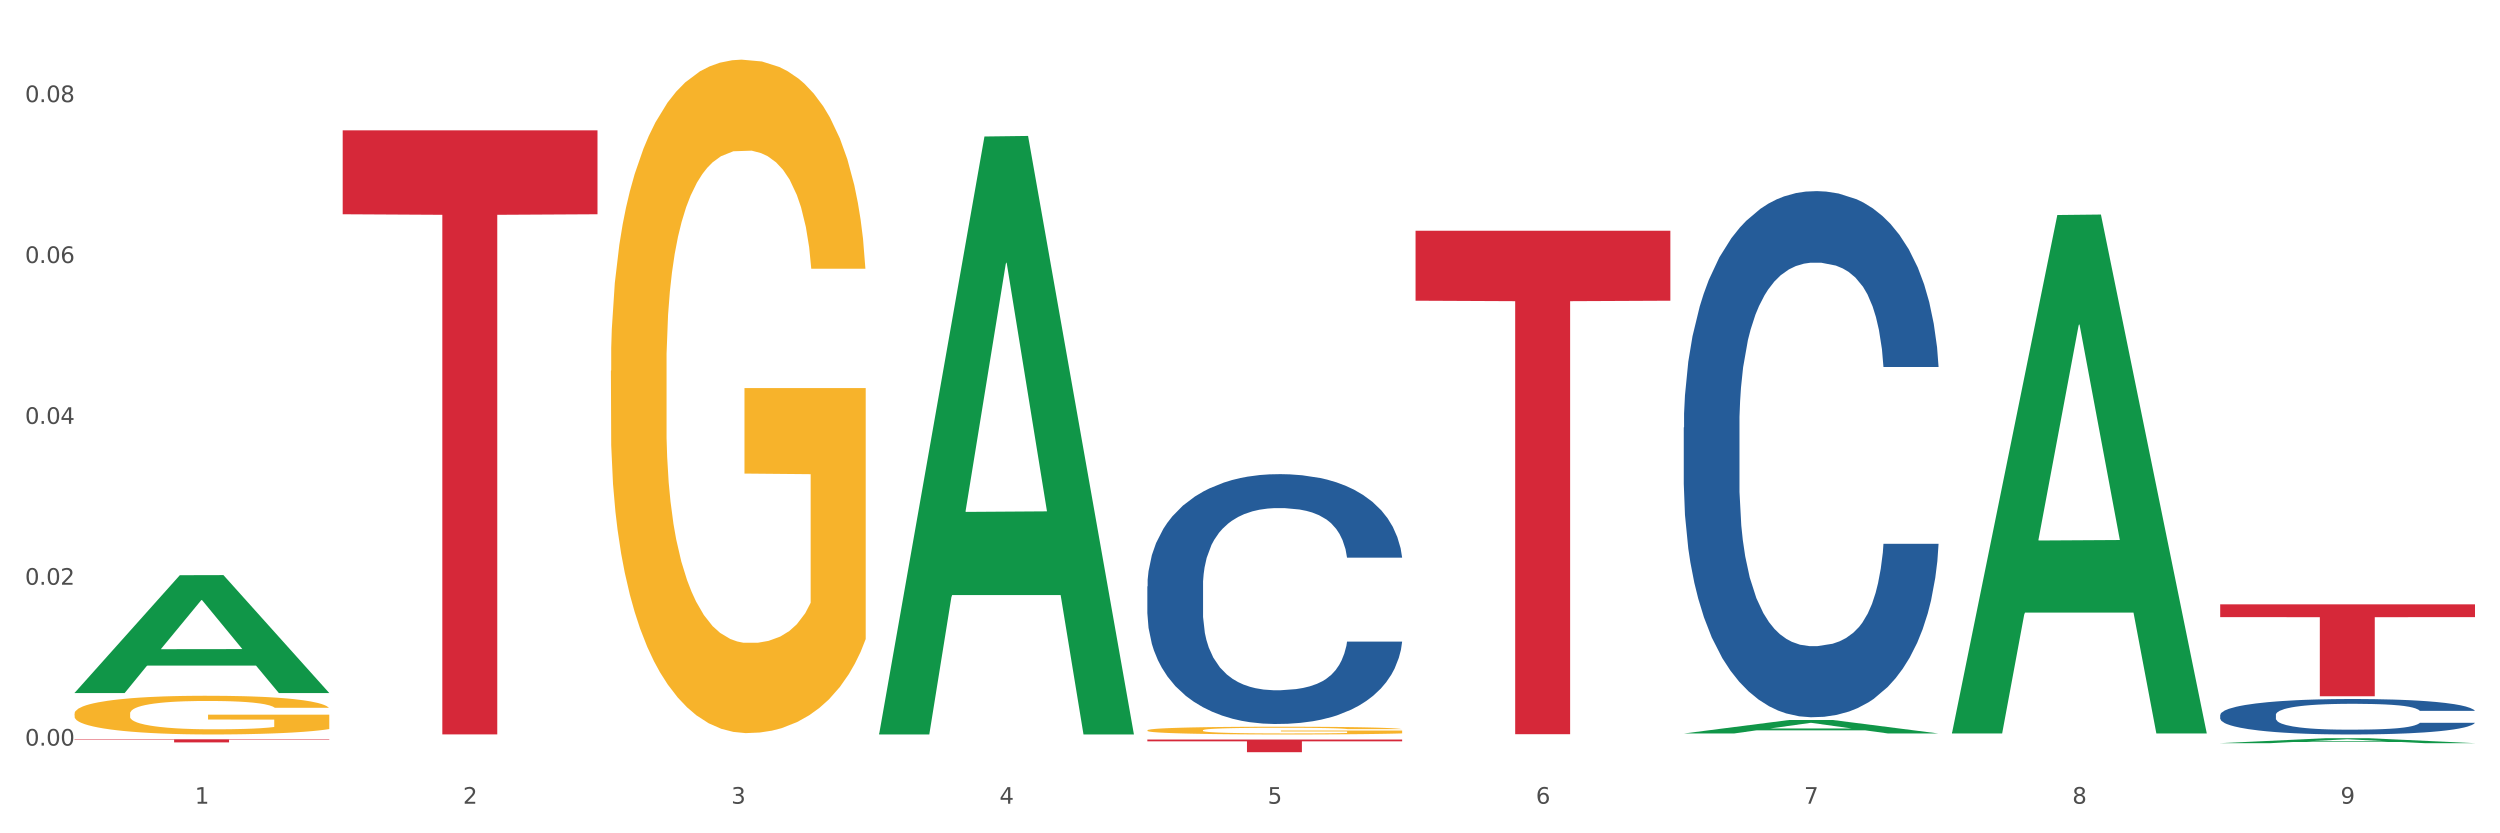
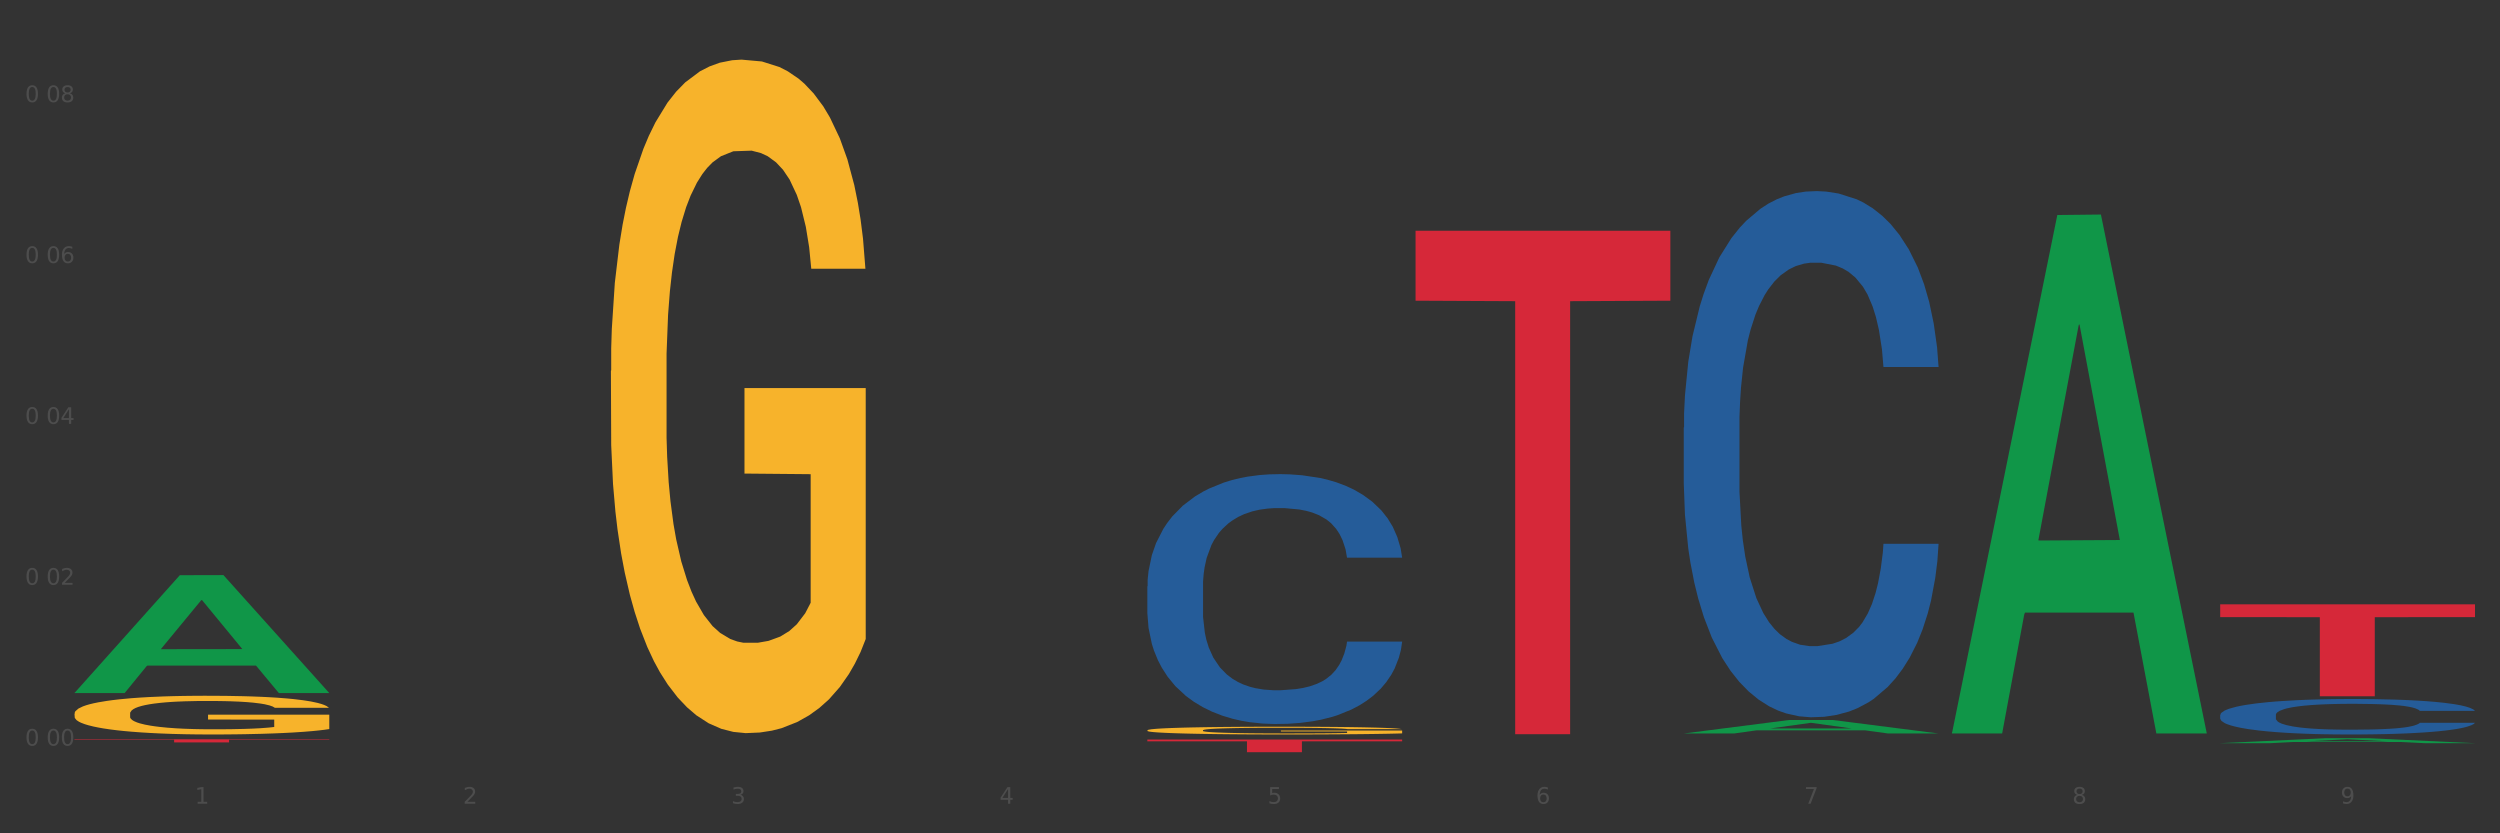
<svg xmlns="http://www.w3.org/2000/svg" xmlns:xlink="http://www.w3.org/1999/xlink" width="1080pt" height="360pt" viewBox="0 0 1080 360" version="1.1">
  <rect x="0" y="0" width="1080" height="360" fill="#333333" stroke="none" />
  <defs>
    <style type="text/css">*{stroke-linejoin: round; stroke-linecap: butt}</style>
  </defs>
  <g id="figure_1">
    <g id="patch_1">
-       <path d="M 0 360  L 1080 360  L 1080 0  L 0 0  z " style="fill: #ffffff; stroke: #ffffff; stroke-linejoin: miter" />
-     </g>
+       </g>
    <g id="axes_1">
      <g id="matplotlib.axis_1">
        <g id="xtick_1">
          <g id="text_1">
            <g style="fill: #4d4d4d" transform="translate(84.159 347.204) scale(0.096 -0.096)">
              <defs>
                <path id="DejaVuSans-31" d="M 794 531  L 1825 531  L 1825 4091  L 703 3866  L 703 4441  L 1819 4666  L 2450 4666  L 2450 531  L 3481 531  L 3481 0  L 794 0  L 794 531  z " transform="scale(0.016)" />
              </defs>
              <use xlink:href="#DejaVuSans-31" />
            </g>
          </g>
        </g>
        <g id="xtick_2">
          <g id="text_2">
            <g style="fill: #4d4d4d" transform="translate(200.027 347.204) scale(0.096 -0.096)">
              <defs>
                <path id="DejaVuSans-32" d="M 1228 531  L 3431 531  L 3431 0  L 469 0  L 469 531  Q 828 903 1448 1529  Q 2069 2156 2228 2338  Q 2531 2678 2651 2914  Q 2772 3150 2772 3378  Q 2772 3750 2511 3984  Q 2250 4219 1831 4219  Q 1534 4219 1204 4116  Q 875 4013 500 3803  L 500 4441  Q 881 4594 1212 4672  Q 1544 4750 1819 4750  Q 2544 4750 2975 4387  Q 3406 4025 3406 3419  Q 3406 3131 3298 2873  Q 3191 2616 2906 2266  Q 2828 2175 2409 1742  Q 1991 1309 1228 531  z " transform="scale(0.016)" />
              </defs>
              <use xlink:href="#DejaVuSans-32" />
            </g>
          </g>
        </g>
        <g id="xtick_3">
          <g id="text_3">
            <g style="fill: #4d4d4d" transform="translate(315.896 347.204) scale(0.096 -0.096)">
              <defs>
                <path id="DejaVuSans-33" d="M 2597 2516  Q 3050 2419 3304 2112  Q 3559 1806 3559 1356  Q 3559 666 3084 287  Q 2609 -91 1734 -91  Q 1441 -91 1130 -33  Q 819 25 488 141  L 488 750  Q 750 597 1062 519  Q 1375 441 1716 441  Q 2309 441 2620 675  Q 2931 909 2931 1356  Q 2931 1769 2642 2001  Q 2353 2234 1838 2234  L 1294 2234  L 1294 2753  L 1863 2753  Q 2328 2753 2575 2939  Q 2822 3125 2822 3475  Q 2822 3834 2567 4026  Q 2313 4219 1838 4219  Q 1578 4219 1281 4162  Q 984 4106 628 3988  L 628 4550  Q 988 4650 1302 4700  Q 1616 4750 1894 4750  Q 2613 4750 3031 4423  Q 3450 4097 3450 3541  Q 3450 3153 3228 2886  Q 3006 2619 2597 2516  z " transform="scale(0.016)" />
              </defs>
              <use xlink:href="#DejaVuSans-33" />
            </g>
          </g>
        </g>
        <g id="xtick_4">
          <g id="text_4">
            <g style="fill: #4d4d4d" transform="translate(431.765 347.204) scale(0.096 -0.096)">
              <defs>
                <path id="DejaVuSans-34" d="M 2419 4116  L 825 1625  L 2419 1625  L 2419 4116  z M 2253 4666  L 3047 4666  L 3047 1625  L 3713 1625  L 3713 1100  L 3047 1100  L 3047 0  L 2419 0  L 2419 1100  L 313 1100  L 313 1709  L 2253 4666  z " transform="scale(0.016)" />
              </defs>
              <use xlink:href="#DejaVuSans-34" />
            </g>
          </g>
        </g>
        <g id="xtick_5">
          <g id="text_5">
            <g style="fill: #4d4d4d" transform="translate(547.634 347.204) scale(0.096 -0.096)">
              <defs>
                <path id="DejaVuSans-35" d="M 691 4666  L 3169 4666  L 3169 4134  L 1269 4134  L 1269 2991  Q 1406 3038 1543 3061  Q 1681 3084 1819 3084  Q 2600 3084 3056 2656  Q 3513 2228 3513 1497  Q 3513 744 3044 326  Q 2575 -91 1722 -91  Q 1428 -91 1123 -41  Q 819 9 494 109  L 494 744  Q 775 591 1075 516  Q 1375 441 1709 441  Q 2250 441 2565 725  Q 2881 1009 2881 1497  Q 2881 1984 2565 2268  Q 2250 2553 1709 2553  Q 1456 2553 1204 2497  Q 953 2441 691 2322  L 691 4666  z " transform="scale(0.016)" />
              </defs>
              <use xlink:href="#DejaVuSans-35" />
            </g>
          </g>
        </g>
        <g id="xtick_6">
          <g id="text_6">
            <g style="fill: #4d4d4d" transform="translate(663.502 347.204) scale(0.096 -0.096)">
              <defs>
                <path id="DejaVuSans-36" d="M 2113 2584  Q 1688 2584 1439 2293  Q 1191 2003 1191 1497  Q 1191 994 1439 701  Q 1688 409 2113 409  Q 2538 409 2786 701  Q 3034 994 3034 1497  Q 3034 2003 2786 2293  Q 2538 2584 2113 2584  z M 3366 4563  L 3366 3988  Q 3128 4100 2886 4159  Q 2644 4219 2406 4219  Q 1781 4219 1451 3797  Q 1122 3375 1075 2522  Q 1259 2794 1537 2939  Q 1816 3084 2150 3084  Q 2853 3084 3261 2657  Q 3669 2231 3669 1497  Q 3669 778 3244 343  Q 2819 -91 2113 -91  Q 1303 -91 875 529  Q 447 1150 447 2328  Q 447 3434 972 4092  Q 1497 4750 2381 4750  Q 2619 4750 2861 4703  Q 3103 4656 3366 4563  z " transform="scale(0.016)" />
              </defs>
              <use xlink:href="#DejaVuSans-36" />
            </g>
          </g>
        </g>
        <g id="xtick_7">
          <g id="text_7">
            <g style="fill: #4d4d4d" transform="translate(779.371 347.204) scale(0.096 -0.096)">
              <defs>
                <path id="DejaVuSans-37" d="M 525 4666  L 3525 4666  L 3525 4397  L 1831 0  L 1172 0  L 2766 4134  L 525 4134  L 525 4666  z " transform="scale(0.016)" />
              </defs>
              <use xlink:href="#DejaVuSans-37" />
            </g>
          </g>
        </g>
        <g id="xtick_8">
          <g id="text_8">
            <g style="fill: #4d4d4d" transform="translate(895.24 347.204) scale(0.096 -0.096)">
              <defs>
                <path id="DejaVuSans-38" d="M 2034 2216  Q 1584 2216 1326 1975  Q 1069 1734 1069 1313  Q 1069 891 1326 650  Q 1584 409 2034 409  Q 2484 409 2743 651  Q 3003 894 3003 1313  Q 3003 1734 2745 1975  Q 2488 2216 2034 2216  z M 1403 2484  Q 997 2584 770 2862  Q 544 3141 544 3541  Q 544 4100 942 4425  Q 1341 4750 2034 4750  Q 2731 4750 3128 4425  Q 3525 4100 3525 3541  Q 3525 3141 3298 2862  Q 3072 2584 2669 2484  Q 3125 2378 3379 2068  Q 3634 1759 3634 1313  Q 3634 634 3220 271  Q 2806 -91 2034 -91  Q 1263 -91 848 271  Q 434 634 434 1313  Q 434 1759 690 2068  Q 947 2378 1403 2484  z M 1172 3481  Q 1172 3119 1398 2916  Q 1625 2713 2034 2713  Q 2441 2713 2670 2916  Q 2900 3119 2900 3481  Q 2900 3844 2670 4047  Q 2441 4250 2034 4250  Q 1625 4250 1398 4047  Q 1172 3844 1172 3481  z " transform="scale(0.016)" />
              </defs>
              <use xlink:href="#DejaVuSans-38" />
            </g>
          </g>
        </g>
        <g id="xtick_9">
          <g id="text_9">
            <g style="fill: #4d4d4d" transform="translate(1011.108 347.204) scale(0.096 -0.096)">
              <defs>
                <path id="DejaVuSans-39" d="M 703 97  L 703 672  Q 941 559 1184 500  Q 1428 441 1663 441  Q 2288 441 2617 861  Q 2947 1281 2994 2138  Q 2813 1869 2534 1725  Q 2256 1581 1919 1581  Q 1219 1581 811 2004  Q 403 2428 403 3163  Q 403 3881 828 4315  Q 1253 4750 1959 4750  Q 2769 4750 3195 4129  Q 3622 3509 3622 2328  Q 3622 1225 3098 567  Q 2575 -91 1691 -91  Q 1453 -91 1209 -44  Q 966 3 703 97  z M 1959 2075  Q 2384 2075 2632 2365  Q 2881 2656 2881 3163  Q 2881 3666 2632 3958  Q 2384 4250 1959 4250  Q 1534 4250 1286 3958  Q 1038 3666 1038 3163  Q 1038 2656 1286 2365  Q 1534 2075 1959 2075  z " transform="scale(0.016)" />
              </defs>
              <use xlink:href="#DejaVuSans-39" />
            </g>
          </g>
        </g>
        <g id="xtick_10" />
        <g id="xtick_11" />
        <g id="xtick_12" />
        <g id="xtick_13" />
        <g id="xtick_14" />
        <g id="xtick_15" />
        <g id="xtick_16" />
        <g id="xtick_17" />
      </g>
      <g id="matplotlib.axis_2">
        <g id="ytick_1">
          <g id="text_10">
            <g style="fill: #4d4d4d" transform="translate(10.8 322.11) scale(0.096 -0.096)">
              <defs>
                <path id="DejaVuSans-30" d="M 2034 4250  Q 1547 4250 1301 3770  Q 1056 3291 1056 2328  Q 1056 1369 1301 889  Q 1547 409 2034 409  Q 2525 409 2770 889  Q 3016 1369 3016 2328  Q 3016 3291 2770 3770  Q 2525 4250 2034 4250  z M 2034 4750  Q 2819 4750 3233 4129  Q 3647 3509 3647 2328  Q 3647 1150 3233 529  Q 2819 -91 2034 -91  Q 1250 -91 836 529  Q 422 1150 422 2328  Q 422 3509 836 4129  Q 1250 4750 2034 4750  z " transform="scale(0.016)" />
-                 <path id="DejaVuSans-2e" d="M 684 794  L 1344 794  L 1344 0  L 684 0  L 684 794  z " transform="scale(0.016)" />
              </defs>
              <use xlink:href="#DejaVuSans-30" />
              <use xlink:href="#DejaVuSans-2e" transform="translate(63.623 0)" />
              <use xlink:href="#DejaVuSans-30" transform="translate(95.41 0)" />
              <use xlink:href="#DejaVuSans-30" transform="translate(159.033 0)" />
            </g>
          </g>
        </g>
        <g id="ytick_2">
          <g id="text_11">
            <g style="fill: #4d4d4d" transform="translate(10.8 252.612) scale(0.096 -0.096)">
              <use xlink:href="#DejaVuSans-30" />
              <use xlink:href="#DejaVuSans-2e" transform="translate(63.623 0)" />
              <use xlink:href="#DejaVuSans-30" transform="translate(95.41 0)" />
              <use xlink:href="#DejaVuSans-32" transform="translate(159.033 0)" />
            </g>
          </g>
        </g>
        <g id="ytick_3">
          <g id="text_12">
            <g style="fill: #4d4d4d" transform="translate(10.8 183.114) scale(0.096 -0.096)">
              <use xlink:href="#DejaVuSans-30" />
              <use xlink:href="#DejaVuSans-2e" transform="translate(63.623 0)" />
              <use xlink:href="#DejaVuSans-30" transform="translate(95.41 0)" />
              <use xlink:href="#DejaVuSans-34" transform="translate(159.033 0)" />
            </g>
          </g>
        </g>
        <g id="ytick_4">
          <g id="text_13">
            <g style="fill: #4d4d4d" transform="translate(10.8 113.615) scale(0.096 -0.096)">
              <use xlink:href="#DejaVuSans-30" />
              <use xlink:href="#DejaVuSans-2e" transform="translate(63.623 0)" />
              <use xlink:href="#DejaVuSans-30" transform="translate(95.41 0)" />
              <use xlink:href="#DejaVuSans-36" transform="translate(159.033 0)" />
            </g>
          </g>
        </g>
        <g id="ytick_5">
          <g id="text_14">
            <g style="fill: #4d4d4d" transform="translate(10.8 44.117) scale(0.096 -0.096)">
              <use xlink:href="#DejaVuSans-30" />
              <use xlink:href="#DejaVuSans-2e" transform="translate(63.623 0)" />
              <use xlink:href="#DejaVuSans-30" transform="translate(95.41 0)" />
              <use xlink:href="#DejaVuSans-38" transform="translate(159.033 0)" />
            </g>
          </g>
        </g>
        <g id="ytick_6" />
        <g id="ytick_7" />
        <g id="ytick_8" />
        <g id="ytick_9" />
      </g>
      <g id="PolyCollection_1">
        <path d="M 32.175 299.301  L 32.288 299.253  L 77.68 248.487  L 96.518 248.439  L 142.25 299.397  L 120.462 299.397  L 110.589 287.53  L 63.722 287.53  L 63.382 287.722  L 53.85 299.397  L 32.175 299.397  L 32.175 299.301  L 69.623 280.449  L 104.689 280.401  L 87.326 259.3  L 87.099 259.205  L 86.872 259.348  L 69.51 280.401  L 69.623 280.449  L 32.175 299.301  z " clip-path="url(#pc7a641421d)" style="fill: #109648" />
        <path d="M 959.125 308.855  L 959.255 308.841  L 959.255 308.449  L 959.645 307.918  L 961.076 306.938  L 962.898 306.197  L 966.021 305.329  L 967.712 304.965  L 969.924 304.559  L 974.478 303.902  L 979.683 303.342  L 983.326 303.034  L 986.058 302.838  L 992.173 302.489  L 995.686 302.335  L 999.33 302.209  L 1002.452 302.125  L 1007.657 302.027  L 1011.82 301.985  L 1016.635 301.971  L 1020.668 301.985  L 1026.003 302.041  L 1033.809 302.209  L 1036.802 302.307  L 1040.835 302.475  L 1044.999 302.699  L 1048.382 302.922  L 1052.285 303.244  L 1056.319 303.664  L 1060.222 304.196  L 1062.955 304.685  L 1065.167 305.203  L 1067.118 305.833  L 1068.549 306.518  L 1069.2 307.092  L 1045.389 307.092  L 1044.739 306.574  L 1043.438 306.015  L 1042.137 305.637  L 1040.705 305.329  L 1038.493 304.979  L 1036.542 304.755  L 1033.289 304.49  L 1030.296 304.322  L 1027.824 304.224  L 1024.832 304.14  L 1018.456 304.056  L 1013.902 304.056  L 1011.04 304.084  L 1007.527 304.154  L 1004.534 304.252  L 1001.021 304.42  L 998.289 304.601  L 995.556 304.839  L 993.995 305.007  L 991.653 305.315  L 990.092 305.567  L 988.01 306.001  L 986.839 306.308  L 984.757 307.106  L 983.846 307.694  L 983.456 308.099  L 983.196 308.547  L 983.196 310.73  L 983.976 311.709  L 984.627 312.129  L 985.668 312.605  L 987.619 313.221  L 990.482 313.822  L 993.474 314.256  L 995.947 314.522  L 998.289 314.718  L 1000.631 314.872  L 1003.493 315.011  L 1005.835 315.095  L 1009.348 315.179  L 1013.512 315.221  L 1016.765 315.221  L 1023.4 315.151  L 1026.393 315.081  L 1029.255 314.984  L 1032.378 314.83  L 1034.85 314.662  L 1036.282 314.536  L 1038.624 314.27  L 1040.445 313.99  L 1042.006 313.668  L 1043.047 313.388  L 1044.218 312.969  L 1045.129 312.493  L 1045.389 312.241  L 1069.2 312.241  L 1068.68 312.745  L 1067.769 313.235  L 1065.947 313.892  L 1064.516 314.27  L 1062.304 314.732  L 1059.962 315.123  L 1056.709 315.557  L 1053.717 315.879  L 1050.594 316.159  L 1047.211 316.411  L 1041.096 316.76  L 1038.884 316.858  L 1034.2 317.026  L 1030.557 317.124  L 1025.222 317.222  L 1019.757 317.278  L 1014.032 317.292  L 1008.958 317.264  L 1003.363 317.18  L 999.85 317.096  L 995.947 316.97  L 991.393 316.774  L 987.099 316.537  L 983.065 316.257  L 979.292 315.935  L 975.779 315.571  L 971.225 314.97  L 967.842 314.382  L 965.37 313.836  L 963.679 313.374  L 961.987 312.787  L 961.076 312.381  L 959.645 311.402  L 959.125 310.492  L 959.125 308.855  z " clip-path="url(#pc7a641421d)" style="fill: #255c99" />
        <path d="M 727.387 184.688  L 727.517 184.48  L 727.517 178.668  L 727.908 170.78  L 729.339 156.249  L 731.161 145.247  L 734.283 132.377  L 735.975 126.98  L 738.187 120.96  L 742.741 111.203  L 747.945 102.9  L 751.588 98.333  L 754.321 95.427  L 760.436 90.237  L 763.949 87.954  L 767.592 86.085  L 770.715 84.84  L 775.919 83.387  L 780.083 82.764  L 784.897 82.556  L 788.931 82.764  L 794.265 83.594  L 802.072 86.085  L 805.065 87.538  L 809.098 90.029  L 813.262 93.351  L 816.645 96.672  L 820.548 101.447  L 824.581 107.674  L 828.485 115.562  L 831.217 122.828  L 833.429 130.508  L 835.381 139.85  L 836.812 150.021  L 837.463 158.532  L 813.652 158.532  L 813.001 150.852  L 811.7 142.548  L 810.399 136.944  L 808.968 132.377  L 806.756 127.187  L 804.804 123.866  L 801.551 119.922  L 798.559 117.431  L 796.087 115.978  L 793.094 114.732  L 786.719 113.487  L 782.165 113.487  L 779.302 113.902  L 775.789 114.94  L 772.797 116.393  L 769.284 118.884  L 766.551 121.582  L 763.819 125.111  L 762.257 127.602  L 759.915 132.169  L 758.354 135.906  L 756.272 142.341  L 755.101 146.908  L 753.019 158.74  L 752.109 167.458  L 751.718 173.478  L 751.458 180.121  L 751.458 212.504  L 752.239 227.035  L 752.889 233.263  L 753.93 240.321  L 755.882 249.454  L 758.744 258.38  L 761.737 264.816  L 764.209 268.76  L 766.551 271.666  L 768.893 273.949  L 771.756 276.025  L 774.098 277.271  L 777.611 278.516  L 781.774 279.139  L 785.027 279.139  L 791.663 278.101  L 794.656 277.063  L 797.518 275.61  L 800.641 273.326  L 803.113 270.835  L 804.544 268.967  L 806.886 265.023  L 808.708 260.871  L 810.269 256.097  L 811.31 251.945  L 812.481 245.718  L 813.392 238.66  L 813.652 234.923  L 837.463 234.923  L 836.942 242.396  L 836.031 249.662  L 834.21 259.418  L 832.779 265.023  L 830.567 271.873  L 828.225 277.686  L 824.972 284.121  L 821.979 288.895  L 818.856 293.047  L 815.474 296.784  L 809.358 301.973  L 807.146 303.426  L 802.462 305.917  L 798.819 307.37  L 793.485 308.823  L 788.02 309.654  L 782.295 309.861  L 777.22 309.446  L 771.626 308.201  L 768.113 306.955  L 764.209 305.087  L 759.655 302.181  L 755.362 298.652  L 751.328 294.5  L 747.555 289.726  L 744.042 284.328  L 739.488 275.402  L 736.105 266.684  L 733.633 258.588  L 731.941 251.738  L 730.25 243.019  L 729.339 236.999  L 727.908 222.468  L 727.387 208.975  L 727.387 184.688  z " clip-path="url(#pc7a641421d)" style="fill: #255c99" />
        <path d="M 495.65 253.326  L 495.78 253.228  L 495.78 250.467  L 496.17 246.721  L 497.602 239.82  L 499.423 234.595  L 502.546 228.483  L 504.237 225.92  L 506.449 223.061  L 511.003 218.427  L 516.208 214.484  L 519.851 212.315  L 522.583 210.935  L 528.698 208.47  L 532.212 207.386  L 535.855 206.499  L 538.977 205.907  L 544.182 205.217  L 548.345 204.921  L 553.16 204.823  L 557.193 204.921  L 562.528 205.316  L 570.335 206.499  L 573.327 207.189  L 577.361 208.372  L 581.524 209.949  L 584.907 211.526  L 588.81 213.794  L 592.844 216.751  L 596.747 220.498  L 599.48 223.948  L 601.692 227.596  L 603.643 232.032  L 605.075 236.863  L 605.725 240.905  L 581.915 240.905  L 581.264 237.257  L 579.963 233.314  L 578.662 230.652  L 577.23 228.483  L 575.019 226.018  L 573.067 224.441  L 569.814 222.568  L 566.821 221.385  L 564.349 220.695  L 561.357 220.103  L 554.981 219.512  L 550.427 219.512  L 547.565 219.709  L 544.052 220.202  L 541.059 220.892  L 537.546 222.075  L 534.814 223.357  L 532.081 225.032  L 530.52 226.215  L 528.178 228.384  L 526.617 230.159  L 524.535 233.215  L 523.364 235.384  L 521.282 241.003  L 520.371 245.144  L 519.981 248.003  L 519.721 251.157  L 519.721 266.536  L 520.501 273.437  L 521.152 276.395  L 522.193 279.747  L 524.145 284.084  L 527.007 288.324  L 530 291.38  L 532.472 293.253  L 534.814 294.633  L 537.156 295.717  L 540.018 296.703  L 542.36 297.295  L 545.873 297.886  L 550.037 298.182  L 553.29 298.182  L 559.925 297.689  L 562.918 297.196  L 565.781 296.506  L 568.903 295.422  L 571.375 294.239  L 572.807 293.351  L 575.149 291.478  L 576.97 289.507  L 578.532 287.239  L 579.573 285.267  L 580.744 282.31  L 581.654 278.958  L 581.915 277.184  L 605.725 277.184  L 605.205 280.733  L 604.294 284.183  L 602.472 288.816  L 601.041 291.478  L 598.829 294.732  L 596.487 297.492  L 593.234 300.548  L 590.242 302.815  L 587.119 304.787  L 583.736 306.562  L 577.621 309.026  L 575.409 309.716  L 570.725 310.899  L 567.082 311.589  L 561.747 312.28  L 556.282 312.674  L 550.557 312.772  L 545.483 312.575  L 539.888 311.984  L 536.375 311.392  L 532.472 310.505  L 527.918 309.125  L 523.624 307.449  L 519.591 305.477  L 515.817 303.21  L 512.304 300.647  L 507.75 296.407  L 504.367 292.267  L 501.895 288.422  L 500.204 285.169  L 498.512 281.028  L 497.602 278.169  L 496.17 271.268  L 495.65 264.861  L 495.65 253.326  z " clip-path="url(#pc7a641421d)" style="fill: #255c99" />
        <path d="M 32.175 319.369  L 142.25 319.369  L 142.25 319.557  L 98.951 319.558  L 98.951 320.715  L 75.214 320.715  L 75.214 319.558  L 32.175 319.557  L 32.175 319.371  L 32.175 319.369  z " clip-path="url(#pc7a641421d)" style="fill: #d62839" />
-         <path d="M 148.044 56.292  L 258.119 56.292  L 258.119 92.558  L 214.819 92.803  L 214.819 317.262  L 191.083 317.262  L 191.083 92.803  L 148.044 92.558  L 148.044 56.537  L 148.044 56.292  z " clip-path="url(#pc7a641421d)" style="fill: #d62839" />
        <path d="M 32.175 308.296  L 32.305 308.281  L 32.305 307.731  L 32.565 307.257  L 33.864 306.112  L 35.814 305.165  L 37.243 304.661  L 38.673 304.248  L 40.362 303.836  L 42.442 303.408  L 46.211 302.782  L 48.55 302.461  L 51.409 302.125  L 56.607 301.636  L 60.376 301.362  L 64.275 301.132  L 70.643 300.858  L 74.802 300.735  L 79.22 300.644  L 84.548 300.583  L 88.577 300.567  L 97.414 300.613  L 104.952 300.751  L 108.591 300.858  L 113.269 301.041  L 115.739 301.163  L 119.767 301.407  L 123.926 301.728  L 126.785 302.003  L 131.074 302.522  L 134.323 303.042  L 137.312 303.683  L 138.871 304.126  L 140.041 304.539  L 141.081 305.012  L 142.12 305.76  L 118.728 305.76  L 117.818 305.226  L 116.388 304.722  L 114.309 304.233  L 112.49 303.928  L 109.371 303.546  L 106.512 303.301  L 103.522 303.118  L 99.884 302.965  L 97.025 302.889  L 92.996 302.828  L 85.068 302.843  L 79.74 302.965  L 76.101 303.118  L 73.762 303.256  L 71.683 303.408  L 69.343 303.622  L 66.614 303.943  L 64.665 304.233  L 62.715 304.6  L 61.156 304.966  L 59.726 305.394  L 58.557 305.852  L 57.647 306.326  L 56.867 306.906  L 56.217 307.868  L 56.217 309.961  L 56.477 310.434  L 57.127 311.06  L 57.907 311.534  L 59.206 312.099  L 60.376 312.481  L 62.585 313.031  L 65.055 313.489  L 67.004 313.779  L 68.953 314.024  L 72.332 314.36  L 76.101 314.635  L 79.35 314.803  L 83.769 314.955  L 86.758 315.016  L 89.357 315.047  L 95.725 315.047  L 100.274 315.001  L 105.342 314.894  L 109.241 314.757  L 112.49 314.589  L 116.129 314.314  L 118.468 314.054  L 118.468 310.862  L 89.877 310.847  L 89.877 308.724  L 142.25 308.724  L 142.25 314.955  L 140.041 315.276  L 137.572 315.566  L 134.973 315.826  L 131.074 316.147  L 126.395 316.452  L 122.237 316.666  L 117.818 316.849  L 112.62 317.017  L 105.862 317.17  L 101.703 317.231  L 96.505 317.277  L 90.397 317.292  L 85.068 317.262  L 79.87 317.185  L 74.412 317.048  L 69.083 316.849  L 65.055 316.651  L 61.026 316.406  L 56.737 316.086  L 53.358 315.78  L 50.759 315.505  L 47.9 315.154  L 44.781 314.696  L 42.442 314.283  L 40.362 313.856  L 38.153 313.306  L 36.594 312.832  L 35.034 312.237  L 34.124 311.794  L 33.085 311.106  L 32.305 310.144  L 32.175 308.296  z " clip-path="url(#pc7a641421d)" style="fill: #f7b32b" />
        <path d="M 495.65 319.488  L 605.725 319.488  L 605.725 320.247  L 562.425 320.252  L 562.425 324.95  L 538.689 324.95  L 538.689 320.252  L 495.65 320.247  L 495.65 319.493  L 495.65 319.488  z " clip-path="url(#pc7a641421d)" style="fill: #d62839" />
        <path d="M 611.519 99.681  L 721.594 99.681  L 721.594 129.904  L 678.294 130.109  L 678.294 317.17  L 654.557 317.17  L 654.557 130.109  L 611.519 129.904  L 611.519 99.885  L 611.519 99.681  z " clip-path="url(#pc7a641421d)" style="fill: #d62839" />
        <path d="M 959.125 261.069  L 1069.2 261.069  L 1069.2 266.591  L 1025.9 266.628  L 1025.9 300.8  L 1002.164 300.8  L 1002.164 266.628  L 959.125 266.591  L 959.125 261.107  L 959.125 261.069  z " clip-path="url(#pc7a641421d)" style="fill: #d62839" />
        <path d="M 495.65 315.491  L 495.78 315.488  L 495.78 315.378  L 496.04 315.283  L 497.339 315.053  L 499.289 314.864  L 500.718 314.763  L 502.148 314.68  L 503.837 314.598  L 505.917 314.512  L 509.685 314.387  L 512.025 314.323  L 514.884 314.255  L 520.082 314.157  L 523.851 314.102  L 527.75 314.056  L 534.118 314.001  L 538.276 313.977  L 542.695 313.959  L 548.023 313.946  L 552.052 313.943  L 560.889 313.952  L 568.427 313.98  L 572.066 314.001  L 576.744 314.038  L 579.214 314.063  L 583.242 314.111  L 587.401 314.176  L 590.26 314.231  L 594.549 314.335  L 597.798 314.439  L 600.787 314.567  L 602.346 314.656  L 603.516 314.738  L 604.556 314.833  L 605.595 314.983  L 582.203 314.983  L 581.293 314.876  L 579.863 314.775  L 577.784 314.677  L 575.965 314.616  L 572.846 314.54  L 569.986 314.491  L 566.997 314.454  L 563.359 314.423  L 560.499 314.408  L 556.471 314.396  L 548.543 314.399  L 543.215 314.423  L 539.576 314.454  L 537.237 314.482  L 535.157 314.512  L 532.818 314.555  L 530.089 314.619  L 528.14 314.677  L 526.19 314.751  L 524.631 314.824  L 523.201 314.91  L 522.032 315.001  L 521.122 315.096  L 520.342 315.213  L 519.692 315.405  L 519.692 315.824  L 519.952 315.919  L 520.602 316.044  L 521.382 316.139  L 522.681 316.252  L 523.851 316.329  L 526.06 316.439  L 528.529 316.531  L 530.479 316.589  L 532.428 316.638  L 535.807 316.705  L 539.576 316.76  L 542.825 316.794  L 547.244 316.824  L 550.233 316.836  L 552.832 316.843  L 559.2 316.843  L 563.748 316.833  L 568.817 316.812  L 572.716 316.785  L 575.965 316.751  L 579.603 316.696  L 581.943 316.644  L 581.943 316.005  L 553.352 316.002  L 553.352 315.576  L 605.725 315.576  L 605.725 316.824  L 603.516 316.888  L 601.047 316.947  L 598.447 316.999  L 594.549 317.063  L 589.87 317.124  L 585.711 317.167  L 581.293 317.203  L 576.094 317.237  L 569.337 317.268  L 565.178 317.28  L 559.98 317.289  L 553.871 317.292  L 548.543 317.286  L 543.345 317.271  L 537.887 317.243  L 532.558 317.203  L 528.529 317.164  L 524.501 317.115  L 520.212 317.051  L 516.833 316.989  L 514.234 316.934  L 511.375 316.864  L 508.256 316.772  L 505.917 316.69  L 503.837 316.604  L 501.628 316.494  L 500.068 316.399  L 498.509 316.28  L 497.599 316.191  L 496.56 316.054  L 495.78 315.861  L 495.65 315.491  z " clip-path="url(#pc7a641421d)" style="fill: #f7b32b" />
        <path d="M 263.912 160.209  L 264.042 159.943  L 264.042 150.377  L 264.302 142.14  L 265.602 122.212  L 267.551 105.738  L 268.981 96.97  L 270.41 89.796  L 272.1 82.621  L 274.179 75.182  L 277.948 64.287  L 280.287 58.708  L 283.146 52.862  L 288.345 44.359  L 292.114 39.576  L 296.012 35.591  L 302.38 30.808  L 306.539 28.682  L 310.958 27.088  L 316.286 26.025  L 320.315 25.759  L 329.152 26.557  L 336.689 28.948  L 340.328 30.808  L 345.007 33.997  L 347.476 36.122  L 351.505 40.374  L 355.663 45.953  L 358.523 50.736  L 362.811 59.77  L 366.06 68.804  L 369.049 79.964  L 370.609 87.67  L 371.778 94.844  L 372.818 103.081  L 373.858 116.101  L 350.465 116.101  L 349.555 106.801  L 348.126 98.033  L 346.047 89.53  L 344.227 84.216  L 341.108 77.573  L 338.249 73.322  L 335.26 70.133  L 331.621 67.476  L 328.762 66.147  L 324.733 65.085  L 316.806 65.35  L 311.477 67.476  L 307.839 70.133  L 305.499 72.524  L 303.42 75.182  L 301.081 78.901  L 298.352 84.481  L 296.402 89.53  L 294.453 95.907  L 292.893 102.284  L 291.464 109.724  L 290.294 117.695  L 289.384 125.932  L 288.605 136.029  L 287.955 152.769  L 287.955 189.171  L 288.215 197.408  L 288.865 208.302  L 289.644 216.539  L 290.944 226.37  L 292.114 233.013  L 294.323 242.579  L 296.792 250.55  L 298.741 255.598  L 300.691 259.85  L 304.07 265.695  L 307.839 270.478  L 311.088 273.401  L 315.506 276.058  L 318.495 277.121  L 321.094 277.652  L 327.462 277.652  L 332.011 276.855  L 337.079 274.995  L 340.978 272.604  L 344.227 269.681  L 347.866 264.898  L 350.205 260.381  L 350.205 204.848  L 321.614 204.582  L 321.614 167.649  L 373.988 167.649  L 373.988 276.058  L 371.778 281.638  L 369.309 286.687  L 366.71 291.204  L 362.811 296.783  L 358.133 302.098  L 353.974 305.818  L 349.555 309.006  L 344.357 311.929  L 337.599 314.586  L 333.44 315.649  L 328.242 316.446  L 322.134 316.712  L 316.806 316.18  L 311.607 314.852  L 306.149 312.46  L 300.821 309.006  L 296.792 305.552  L 292.763 301.301  L 288.475 295.721  L 285.096 290.406  L 282.497 285.624  L 279.637 279.512  L 276.518 271.541  L 274.179 264.367  L 272.1 256.927  L 269.891 247.361  L 268.331 239.124  L 266.772 228.762  L 265.862 221.056  L 264.822 209.099  L 264.042 192.36  L 263.912 160.209  z " clip-path="url(#pc7a641421d)" style="fill: #f7b32b" />
-         <path d="M 379.781 316.8  L 379.895 316.557  L 425.286 58.967  L 444.124 58.724  L 489.856 317.285  L 468.068 317.285  L 458.196 257.076  L 411.328 257.076  L 410.988 258.047  L 401.456 317.285  L 379.781 317.285  L 379.781 316.8  L 417.229 221.144  L 452.295 220.901  L 434.932 113.835  L 434.705 113.35  L 434.478 114.078  L 417.116 220.901  L 417.229 221.144  L 379.781 316.8  z " clip-path="url(#pc7a641421d)" style="fill: #109648" />
        <path d="M 727.387 316.86  L 727.501 316.855  L 772.893 311.038  L 791.73 311.032  L 837.463 316.871  L 815.674 316.871  L 805.802 315.512  L 758.935 315.512  L 758.594 315.534  L 749.062 316.871  L 727.387 316.871  L 727.387 316.86  L 764.836 314.7  L 799.901 314.695  L 782.538 312.277  L 782.311 312.266  L 782.084 312.282  L 764.722 314.695  L 764.836 314.7  L 727.387 316.86  z " clip-path="url(#pc7a641421d)" style="fill: #109648" />
        <path d="M 843.256 316.429  L 843.369 316.218  L 888.761 92.888  L 907.599 92.678  L 953.331 316.85  L 931.543 316.85  L 921.67 264.648  L 874.803 264.648  L 874.463 265.49  L 864.931 316.85  L 843.256 316.85  L 843.256 316.429  L 880.704 233.496  L 915.77 233.285  L 898.407 140.459  L 898.18 140.038  L 897.953 140.67  L 880.591 233.285  L 880.704 233.496  L 843.256 316.429  z " clip-path="url(#pc7a641421d)" style="fill: #109648" />
        <path d="M 959.125 321.047  L 959.238 321.045  L 1004.63 318.911  L 1023.468 318.909  L 1069.2 321.051  L 1047.412 321.051  L 1037.539 320.552  L 990.672 320.552  L 990.332 320.56  L 980.799 321.051  L 959.125 321.051  L 959.125 321.047  L 996.573 320.255  L 1031.638 320.253  L 1014.276 319.366  L 1014.049 319.362  L 1013.822 319.368  L 996.46 320.253  L 996.573 320.255  L 959.125 321.047  z " clip-path="url(#pc7a641421d)" style="fill: #109648" />
      </g>
    </g>
  </g>
  <defs>
    <clipPath id="pc7a641421d">
      <rect x="32.175" y="10.8" width="1037.025" height="329.109" />
    </clipPath>
  </defs>
</svg>